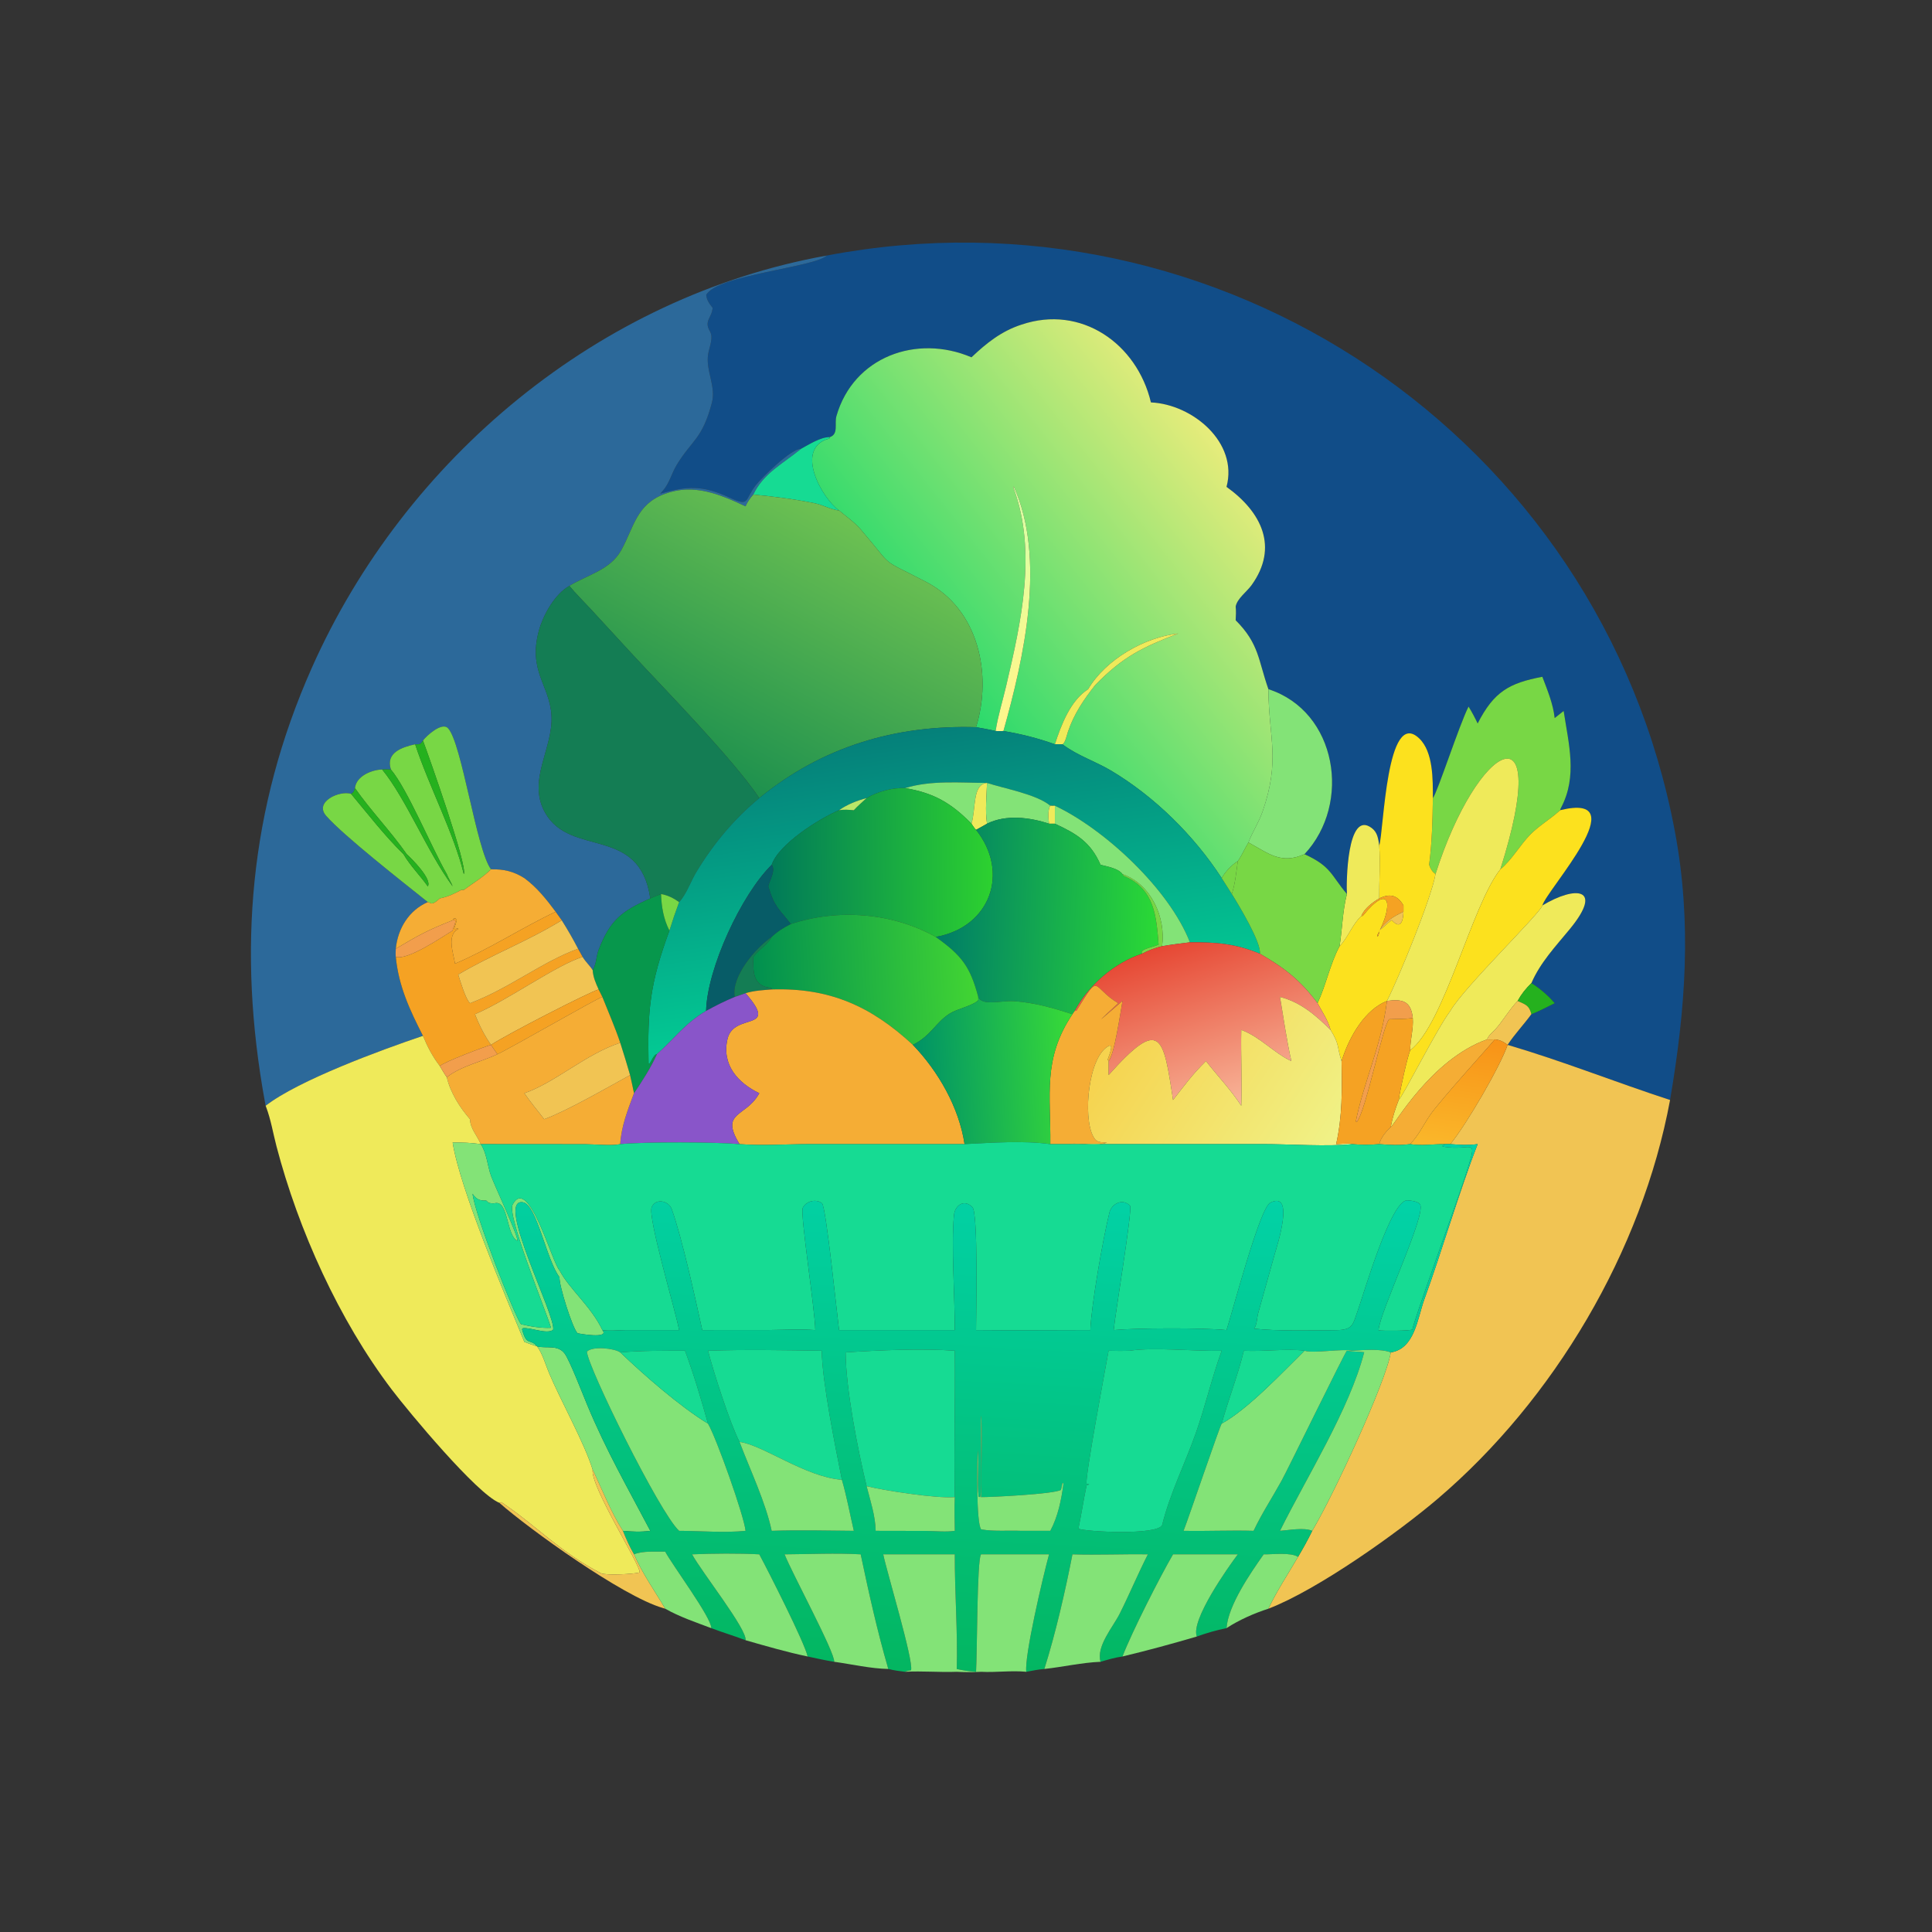
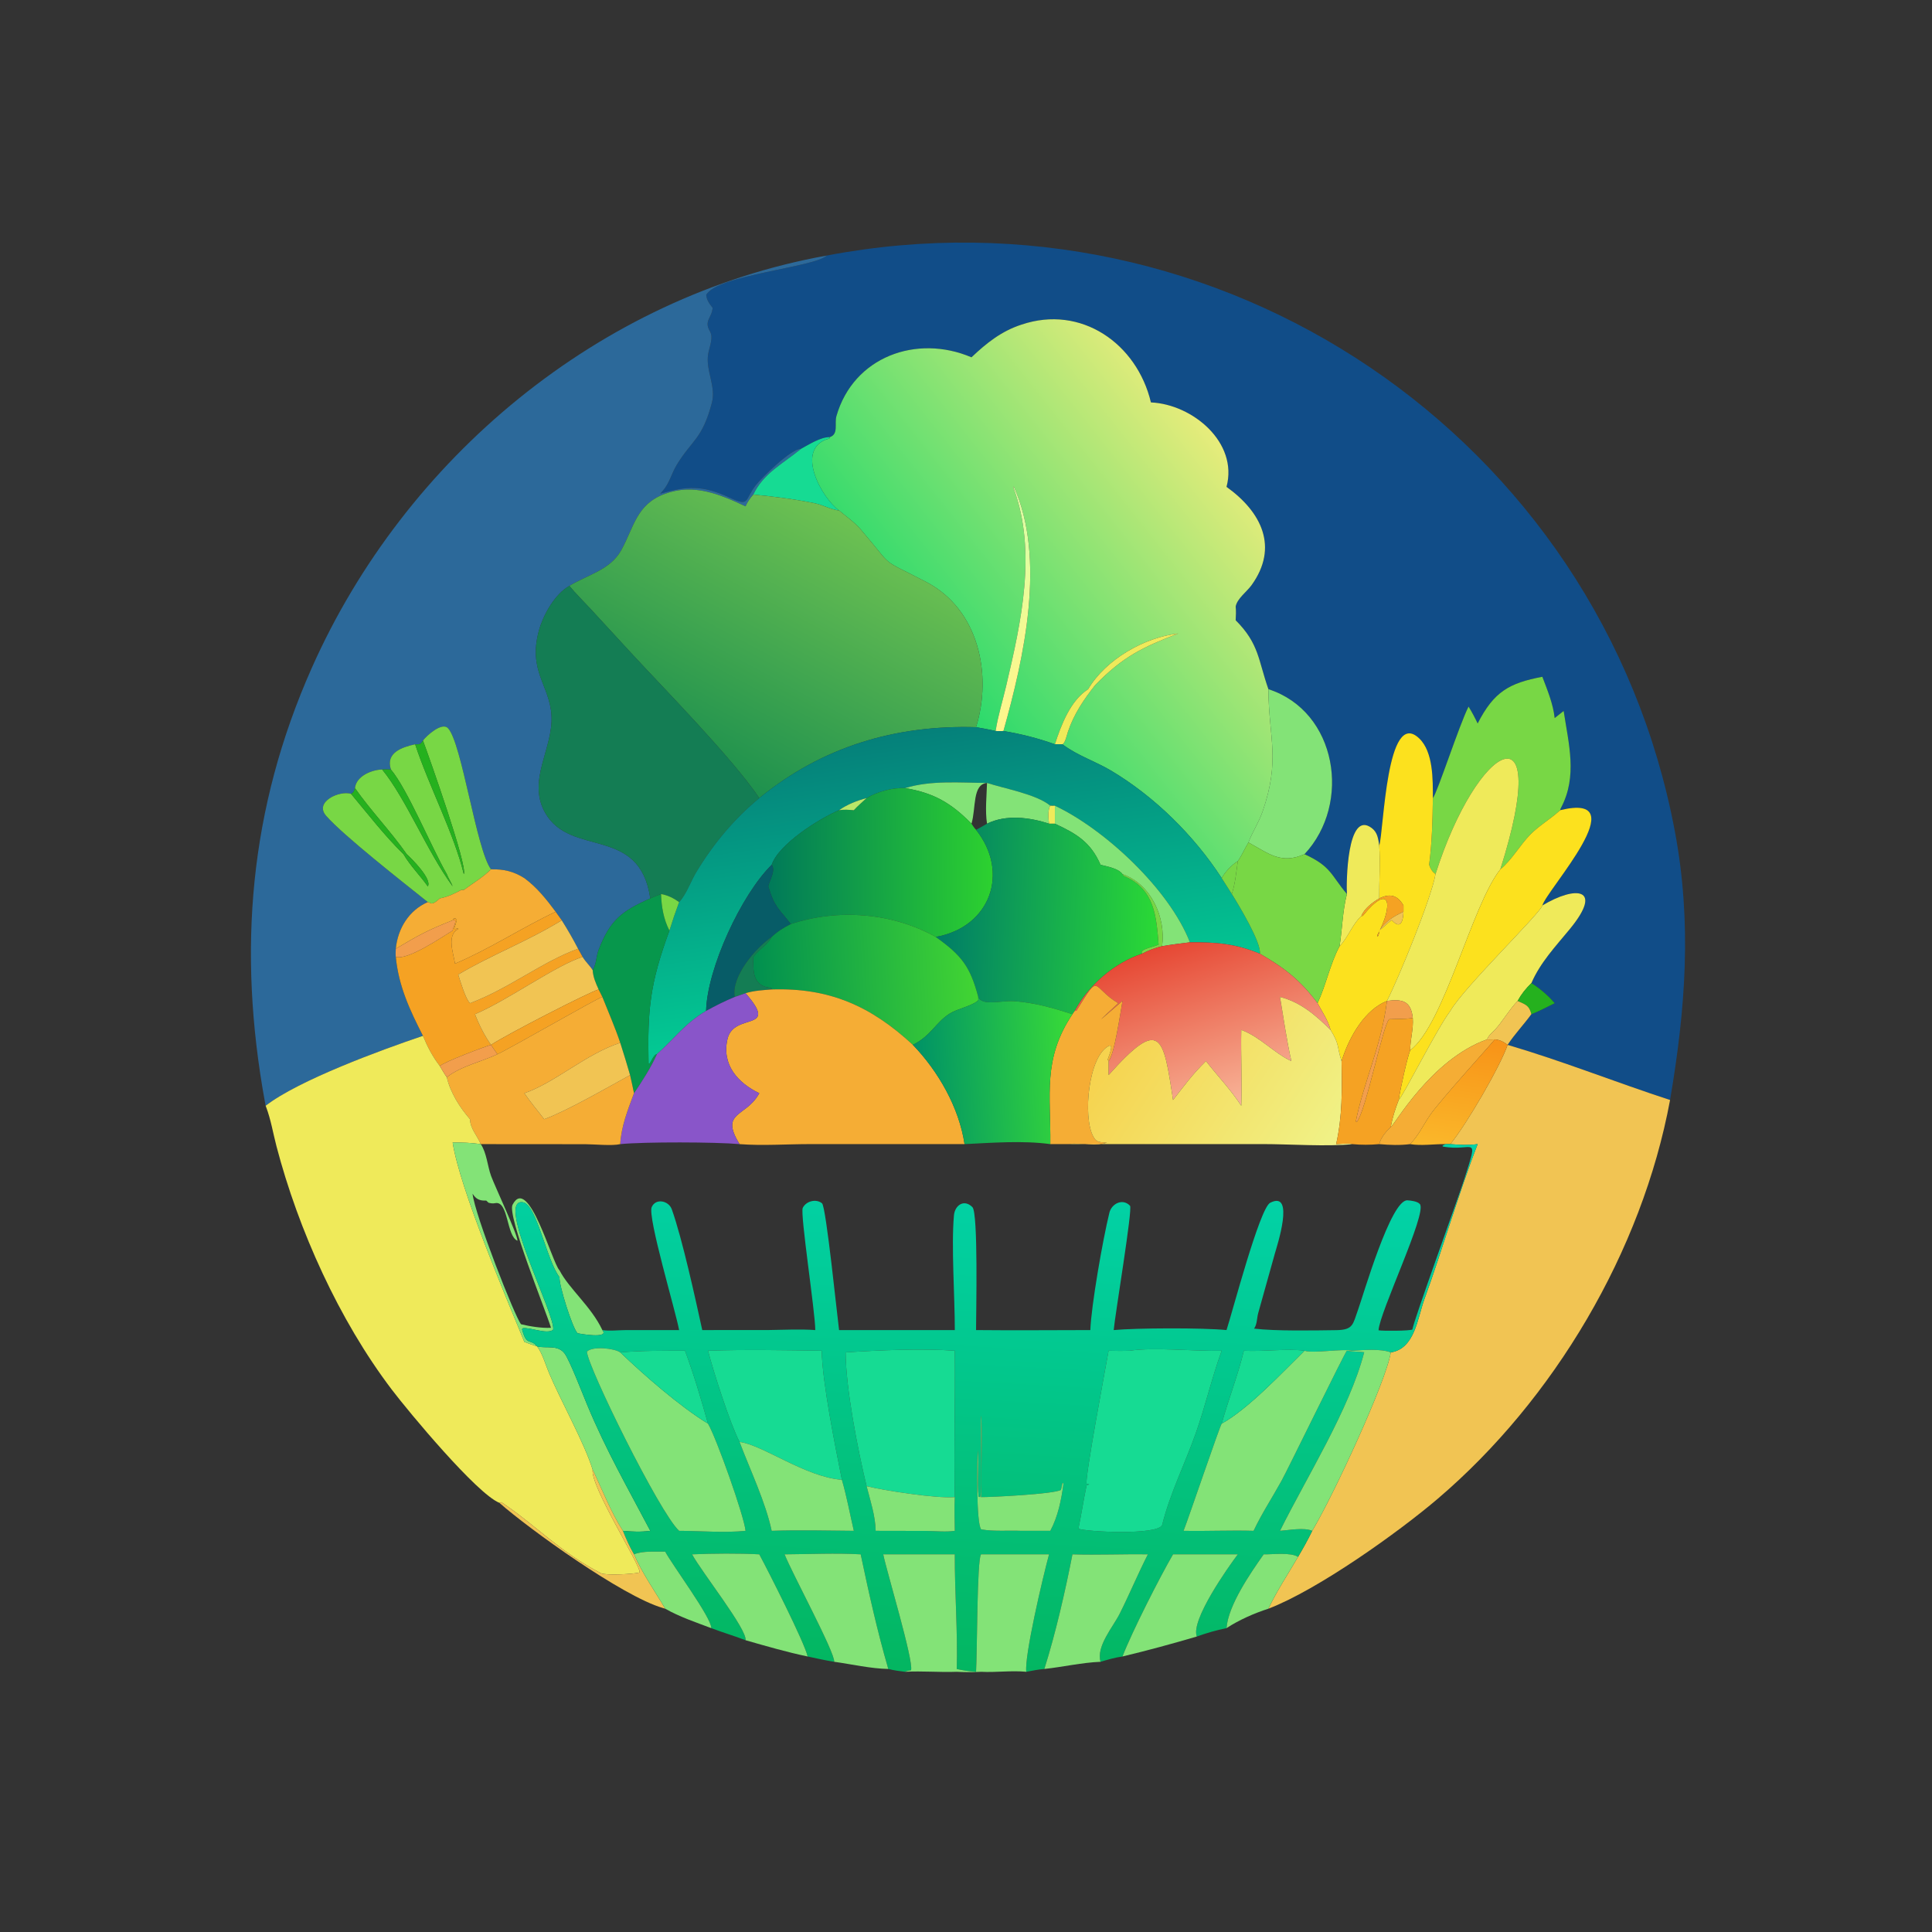
<svg xmlns="http://www.w3.org/2000/svg" width="1024" height="1024">
  <rect width="100%" height="100%" fill="#333333" stroke="none" />
  <path fill="#114D88" transform="scale(2 2)" d="M219.104 67.721C323.089 47.929 424.128 115.682 443.839 220.217C448.427 244.55 446.676 267.452 442.586 291.508C428.157 286.81 414.442 281.301 399.532 276.897C401.407 274.046 403.815 271.535 405.829 268.771C407.938 267.983 409.972 266.836 412.005 265.857C410.406 263.936 407.949 261.834 405.829 260.545C408.211 255.041 412.236 250.811 415.994 246.24C425.134 235.123 417.454 234.714 408.738 239.961C409.957 235.717 433.976 209.698 413.462 214.711C413.577 214.245 413.502 214.425 413.722 214.007C418.085 205.679 415.707 197.184 414.386 188.412L412.005 190.297C411.594 186.488 410.081 182.913 408.738 179.354C399.935 181.033 395.908 183.291 391.593 191.726C390.858 190.177 390.083 188.711 389.18 187.254C386.706 192.134 380.894 210.129 379.726 211.499C379.717 206.679 379.864 199.247 376.093 195.672C367.393 187.422 366.731 220.232 365.516 224.089C365.226 222.274 365.093 220.623 363.512 219.432C356.917 214.466 356.76 234.236 356.947 236.924C352.693 231.908 352.828 229.623 345.707 226.367C358.274 212.931 354.327 188.492 336.141 182.643C333.409 174.877 333.704 170.617 327.464 164.371C327.533 163.146 327.599 161.966 327.464 160.741C327.844 158.636 330.429 156.803 331.667 155.085C338.945 144.99 334.305 135.663 325.041 129.023C328.189 117.27 316.062 107.142 305.007 106.644C301.308 91.044 286.509 80.683 270.701 86.032C265.408 87.742 261.436 90.912 257.451 94.692C242.918 88.489 226.175 94.549 221.663 110.265C221.093 112.249 222.299 115.067 219.897 115.846C217.542 115.781 214.327 117.827 212.292 118.935C209.763 118.814 201.857 126.566 200.284 128.593C197.179 132.595 198.772 134.359 193.394 131.885C186.126 128.54 182.153 128.753 174.98 130.828L175.621 130.101C177.399 128.112 177.968 125.459 179.33 123.212C183.354 116.574 186.104 116.455 188.657 106.727C189.816 102.307 186.912 98.133 187.684 93.735C188.006 91.901 189.12 89.488 188.133 87.791C186.498 84.979 188.63 84.315 188.853 81.575C188.026 80.569 187.282 79.507 187.156 78.181C189.764 72.924 216.144 70.795 219.104 67.721Z" />
  <path fill="#2C699A" transform="scale(2 2)" d="M70.396 293.041L70.204 292.007C62.91 251.99 66.045 214.266 82.653 176.94C107.354 121.425 158.778 78.568 219.104 67.721C216.144 70.795 189.764 72.924 187.156 78.181C187.282 79.507 188.026 80.569 188.853 81.575C188.63 84.315 186.498 84.979 188.133 87.791C189.12 89.488 188.006 91.901 187.684 93.735C186.912 98.133 189.816 102.307 188.657 106.727C186.104 116.455 183.354 116.574 179.33 123.212C177.968 125.459 177.399 128.112 175.621 130.101L174.98 130.828C182.153 128.753 186.126 128.54 193.394 131.885C198.772 134.359 197.179 132.595 200.284 128.593C201.857 126.566 209.763 118.814 212.292 118.935L212.04 119.142C207.444 122.886 202.283 125.456 199.63 131.068C198.791 132.04 198.087 133.004 197.578 134.19C190.69 130.951 183.89 128.081 176.266 130.851C168.604 133.635 168.025 139.755 164.609 145.863C161.688 151.087 155.666 152.342 150.889 155.263C147.052 157.423 143.986 162.898 142.839 167.036C139.854 177.805 145.634 181.497 146.142 189.534C146.699 198.32 139.579 206.752 144.471 215.395C151.233 227.342 169.501 218.586 172.335 238.088C164.804 241.43 161.715 243.766 158.66 251.668C158.001 253.371 158.05 255.596 157.061 257.083C156.278 255.831 155.149 254.88 154.402 253.581L153.2 251.433C151.853 248.838 150.435 246.356 148.87 243.889L147.253 241.622C144.802 238.326 142.293 235.166 138.96 232.711C136.102 230.912 133.488 230.314 130.122 230.377C126.246 225.247 122.383 196.831 118.721 192.977C117.097 191.269 113.017 195.004 112.089 196.242C111.46 197.296 111.172 197.294 110.016 197.24C106.466 198.013 102.147 199.516 103.594 203.93C102.82 203.908 102.053 203.861 101.281 203.93C98.54 203.975 94.385 205.676 94.074 208.857C93.854 209.539 93.723 210.044 93.023 210.369C89.926 209.437 83.212 212.513 86.42 216.187C90.992 221.422 106.886 233.872 113.374 239.059C108.349 241.243 105.41 246.095 104.887 251.433C104.864 252.151 104.813 252.865 104.887 253.581C105.633 261.342 108.607 267.686 112.089 274.507C101.01 278.248 79.104 286.274 70.396 293.041Z" />
  <defs>
    <linearGradient id="gradient_0" gradientUnits="userSpaceOnUse" x1="252.334" y1="184.329" x2="328.625" y2="123.934">
      <stop offset="0" stop-color="#2BDA6C" />
      <stop offset="1" stop-color="#E7EC7B" />
    </linearGradient>
  </defs>
  <path fill="url(#gradient_0)" transform="scale(2 2)" d="M257.451 94.692C261.436 90.912 265.408 87.742 270.701 86.032C286.509 80.683 301.308 91.044 305.007 106.644C316.062 107.142 328.189 117.27 325.041 129.023C334.305 135.663 338.945 144.99 331.667 155.085C330.429 156.803 327.844 158.636 327.464 160.741C327.599 161.966 327.533 163.146 327.464 164.371C333.704 170.617 333.409 174.877 336.141 182.643L336.144 183.142C336.27 195.558 339.345 201.455 334.566 215.156C333.572 218.004 331.885 220.49 330.853 223.259C329.877 224.819 329.102 226.749 328.035 228.191C326.37 229.241 324.725 231.006 323.761 232.711C316.442 221.436 305.94 211.043 294.351 204.171C290.372 201.811 285.544 200.204 281.879 197.479L281.563 197.24C282.278 196.938 282.742 194.722 283.015 193.915C284.604 189.205 287.179 185.436 290.225 181.564C297.685 173.917 302.808 171.539 312.239 167.885C303.297 168.883 293.028 174.751 288.373 182.643C283.663 185.643 281.205 192.173 279.557 197.24C275.084 195.639 270.601 194.505 265.919 193.726C271.337 174.448 277.322 148.024 268.627 128.876C268.564 129.3 268.532 129.146 268.668 129.52C274.778 146.321 270.634 164.784 266.674 181.657C265.734 185.663 264.478 189.663 263.846 193.726C262.149 193.306 260.384 193.042 258.665 192.713C263 178.788 259.374 161.483 245.492 154.249C232.463 147.459 237.452 151.215 228.152 140.367C226.513 138.455 224.3 136.887 222.363 135.288C217.692 131.902 210.598 118.974 219.464 116.307L219.804 116.208L219.897 115.846C222.299 115.067 221.093 112.249 221.663 110.265C226.175 94.549 242.918 88.489 257.451 94.692Z" />
  <path fill="#16DB93" transform="scale(2 2)" d="M212.292 118.935C214.327 117.827 217.542 115.781 219.897 115.846L219.804 116.208L219.464 116.307C210.598 118.974 217.692 131.902 222.363 135.288C220.271 135.077 218.111 133.831 216.011 133.392C210.681 132.279 205.049 131.587 199.63 131.068C202.283 125.456 207.444 122.886 212.04 119.142L212.292 118.935Z" />
  <defs>
    <linearGradient id="gradient_1" gradientUnits="userSpaceOnUse" x1="272.719" y1="170.759" x2="265.114" y2="168.264">
      <stop offset="0" stop-color="#FFF68B" />
      <stop offset="1" stop-color="#DFFFA1" />
    </linearGradient>
  </defs>
  <path fill="url(#gradient_1)" transform="scale(2 2)" d="M263.846 193.726C264.478 189.663 265.734 185.663 266.674 181.657C270.634 164.784 274.778 146.321 268.668 129.52C268.532 129.146 268.564 129.3 268.627 128.876C277.322 148.024 271.337 174.448 265.919 193.726C265.226 193.784 264.541 193.746 263.846 193.726Z" />
  <defs>
    <linearGradient id="gradient_2" gradientUnits="userSpaceOnUse" x1="188.656" y1="203.997" x2="224.428" y2="137.284">
      <stop offset="0" stop-color="#1E914E" />
      <stop offset="1" stop-color="#6DC152" />
    </linearGradient>
  </defs>
  <path fill="url(#gradient_2)" transform="scale(2 2)" d="M197.578 134.19C198.087 133.004 198.791 132.04 199.63 131.068C205.049 131.587 210.681 132.279 216.011 133.392C218.111 133.831 220.271 135.077 222.363 135.288C224.3 136.887 226.513 138.455 228.152 140.367C237.452 151.215 232.463 147.459 245.492 154.249C259.374 161.483 263 178.788 258.665 192.713C237.26 192.071 217.871 197.891 201.218 211.499C194.135 200.973 175.947 182.469 167.081 172.856L156.51 161.369C154.633 159.341 152.646 157.398 150.889 155.263C155.666 152.342 161.688 151.087 164.609 145.863C168.025 139.755 168.604 133.635 176.266 130.851C183.89 128.081 190.69 130.951 197.578 134.19Z" />
  <path fill="#147D54" transform="scale(2 2)" d="M172.335 238.088C169.501 218.586 151.233 227.342 144.471 215.395C139.579 206.752 146.699 198.32 146.142 189.534C145.634 181.497 139.854 177.805 142.839 167.036C143.986 162.898 147.052 157.423 150.889 155.263C152.646 157.398 154.633 159.341 156.51 161.369L167.081 172.856C175.947 182.469 194.135 200.973 201.218 211.499C194.501 217.056 188.932 223.753 184.457 231.231C183.034 233.611 181.853 237.084 179.972 239.059C178.408 237.971 177.068 237.278 175.183 236.924C174.214 237.277 173.275 237.661 172.335 238.088Z" />
  <path fill="#EFEA5A" transform="scale(2 2)" d="M312.239 167.885C302.808 171.539 297.685 173.917 290.225 181.564C287.179 185.436 284.604 189.205 283.015 193.915C282.742 194.722 282.278 196.938 281.563 197.24C280.899 197.192 280.222 197.231 279.557 197.24C281.205 192.173 283.663 185.643 288.373 182.643C293.028 174.751 303.297 168.883 312.239 167.885Z" />
  <path fill="#78D745" transform="scale(2 2)" d="M379.726 211.499C380.894 210.129 386.706 192.134 389.18 187.254C390.083 188.711 390.858 190.177 391.593 191.726C395.908 183.291 399.935 181.033 408.738 179.354C410.081 182.913 411.594 186.488 412.005 190.297L414.386 188.412C415.707 197.184 418.085 205.679 413.722 214.007C413.502 214.425 413.577 214.245 413.462 214.711L413.182 214.964C410.708 217.184 407.832 218.825 405.497 221.216C402.77 224.008 400.603 227.962 397.603 230.377C411.654 186.169 391.661 196.361 380.424 231.658C379.519 230.951 379.107 230.255 378.737 229.179C379.506 223.256 379.641 217.448 379.726 211.499Z" />
  <path fill="#83E377" transform="scale(2 2)" d="M336.141 182.643C354.327 188.492 358.274 212.931 345.707 226.367C339.478 229.114 336.318 226.244 330.853 223.259C331.885 220.49 333.572 218.004 334.566 215.156C339.345 201.455 336.27 195.558 336.144 183.142L336.141 182.643Z" />
  <path fill="#78D745" transform="scale(2 2)" d="M112.089 196.242C113.017 195.004 117.097 191.269 118.721 192.977C122.383 196.831 126.246 225.247 130.122 230.377C128.095 232.421 125.242 234.133 122.912 235.849L122.241 235.849C120.34 236.867 118.701 237.665 116.563 238.088C115.924 238.617 115.205 239.394 114.35 239.435L113.374 239.059C106.886 233.872 90.992 221.422 86.42 216.187C83.212 212.513 89.926 209.437 93.023 210.369C97.516 215.742 101.921 221.464 106.923 226.367C108.732 229.46 111.304 231.989 113.374 234.897C114.564 233.018 109.177 227.617 107.792 226.367C103.534 220.28 98.308 214.91 94.074 208.857C94.385 205.676 98.54 203.975 101.281 203.93C107.747 211.895 113.093 225.524 119.958 234.897C119.539 233.757 118.815 232.755 118.41 231.658C114.197 224.245 107.935 209.055 103.594 203.93C102.147 199.516 106.466 198.013 110.016 197.24C113.615 208.221 120.341 220.933 122.912 231.658C124.003 229.632 113.702 200.565 112.089 196.242Z" />
  <defs>
    <linearGradient id="gradient_3" gradientUnits="userSpaceOnUse" x1="242.155" y1="193.691" x2="253.031" y2="270.237">
      <stop offset="0" stop-color="#05807A" />
      <stop offset="1" stop-color="#03CB94" />
    </linearGradient>
  </defs>
  <path fill="url(#gradient_3)" transform="scale(2 2)" d="M201.218 211.499C217.871 197.891 237.26 192.071 258.665 192.713C260.384 193.042 262.149 193.306 263.846 193.726C264.541 193.746 265.226 193.784 265.919 193.726C270.601 194.505 275.084 195.639 279.557 197.24C280.222 197.231 280.899 197.192 281.563 197.24L281.879 197.479C285.544 200.204 290.372 201.811 294.351 204.171C305.94 211.043 316.442 221.436 323.761 232.711L326.446 236.924C328.204 239.714 334.359 249.937 333.869 252.732C327.385 250.066 322.298 249.662 315.345 249.724C309.858 235.627 292.758 219.751 279.557 213.521C279.161 213.559 278.741 213.526 278.342 213.521C274.671 210.47 266.267 209.014 261.569 207.481L261.569 207.481C254.43 207.451 246.747 206.723 239.849 208.857C236.426 208.707 232.605 209.778 229.657 211.499C227.16 212.155 224.47 213.201 222.363 214.711C217.188 216.882 206.349 223.69 204.502 229.179C196.469 237.068 187.39 256.653 187.123 267.899C181.44 271.259 178.775 275.216 174.085 279.379C173.349 279.391 172.575 281.307 172.173 281.847L171.874 281.788C171.586 267.554 172.23 260.731 177.407 246.607C178.19 244.058 179.04 241.558 179.972 239.059C181.853 237.084 183.034 233.611 184.457 231.231C188.932 223.753 194.501 217.056 201.218 211.499Z" />
  <path fill="#FCE11E" transform="scale(2 2)" d="M365.516 224.089C366.731 220.232 367.393 187.422 376.093 195.672C379.864 199.247 379.717 206.679 379.726 211.499C379.641 217.448 379.506 223.256 378.737 229.179C379.107 230.255 379.519 230.951 380.424 231.658C379.355 237.969 370.673 259.178 367.558 265.262L367.558 265.262C361.737 267.57 357.773 274.522 355.844 280.254L355.524 281.2C354.255 277.355 355.083 276.943 352.613 272.938C351.955 270.463 350.391 268.089 349.154 265.857C351.448 261.003 352.437 255.555 355.002 250.749C357.284 248.433 358.398 244.888 360.774 242.739L361.138 242.719C368.429 233.722 369.381 239.707 365.027 247.777L365.067 248.258C365.467 247.714 365.47 247.253 365.516 246.607C366.678 245.738 367.596 244.613 368.839 243.848C371.24 246.525 371.857 243.913 371.933 241.622L371.933 239.961C370.327 237.174 368.349 236.723 365.516 238.088C365.472 233.438 365.82 228.726 365.516 224.089Z" />
  <path fill="#25B11E" transform="scale(2 2)" d="M110.016 197.24C111.172 197.294 111.46 197.296 112.089 196.242C113.702 200.565 124.003 229.632 122.912 231.658C120.341 220.933 113.615 208.221 110.016 197.24Z" />
  <path fill="#EFEA5A" transform="scale(2 2)" d="M397.603 230.377C389.981 239.957 382.789 271.421 373.708 278.349C373.707 275.5 374.625 272.658 374.396 269.799L374.367 269.533C373.853 265.191 371.481 264.73 367.558 265.262C370.673 259.178 379.355 237.969 380.424 231.658C391.661 196.361 411.654 186.169 397.603 230.377Z" />
  <path fill="#25B11E" transform="scale(2 2)" d="M101.281 203.93C102.053 203.861 102.82 203.908 103.594 203.93C107.935 209.055 114.197 224.245 118.41 231.658C118.815 232.755 119.539 233.757 119.958 234.897C113.093 225.524 107.747 211.895 101.281 203.93Z" />
  <path fill="#83E377" transform="scale(2 2)" d="M261.569 207.481C257.638 207.852 258.695 214.177 257.451 218.289C252.09 212.799 247.43 210.113 239.849 208.857C246.747 206.723 254.43 207.451 261.569 207.481Z" />
-   <path fill="#EFEA5A" transform="scale(2 2)" d="M257.451 218.289C258.695 214.177 257.638 207.852 261.569 207.481L261.569 207.481C261.476 211.059 261.037 214.738 261.569 218.289C260.607 218.829 259.651 219.416 258.665 219.91C258.185 219.443 257.832 218.84 257.451 218.289Z" />
  <path fill="#83E377" transform="scale(2 2)" d="M261.569 207.481C266.267 209.014 274.671 210.47 278.342 213.521C277.643 214.487 277.821 217.078 278.013 218.289C272.877 216.596 266.587 215.794 261.569 218.289C261.037 214.738 261.476 211.059 261.569 207.481Z" />
  <path fill="#25B11E" transform="scale(2 2)" d="M94.074 208.857C98.308 214.91 103.534 220.28 107.792 226.367C109.177 227.617 114.564 233.018 113.374 234.897C111.304 231.989 108.732 229.46 106.923 226.367C101.921 221.464 97.516 215.742 93.023 210.369C93.723 210.044 93.854 209.539 94.074 208.857Z" />
  <defs>
    <linearGradient id="gradient_4" gradientUnits="userSpaceOnUse" x1="262.237" y1="228.049" x2="203.928" y2="228.684">
      <stop offset="0" stop-color="#2CD030" />
      <stop offset="1" stop-color="#007A59" />
    </linearGradient>
  </defs>
  <path fill="url(#gradient_4)" transform="scale(2 2)" d="M229.657 211.499C232.605 209.778 236.426 208.707 239.849 208.857C247.43 210.113 252.09 212.799 257.451 218.289C257.832 218.84 258.185 219.443 258.665 219.91C267.618 231.187 262.508 245.717 247.983 248.3C236.442 241.835 222.029 240.747 209.555 244.894C206.533 240.824 205.356 240.74 203.586 234.897C203.922 233.285 205.65 230.641 204.502 229.179C206.349 223.69 217.188 216.882 222.363 214.711C223.687 214.493 224.947 214.611 226.273 214.711C227.318 213.568 228.516 212.546 229.657 211.499Z" />
  <path fill="#B9E769" transform="scale(2 2)" d="M222.363 214.711C224.47 213.201 227.16 212.155 229.657 211.499C228.516 212.546 227.318 213.568 226.273 214.711C224.947 214.611 223.687 214.493 222.363 214.711Z" />
  <path fill="#EFEA5A" transform="scale(2 2)" d="M278.013 218.289C277.821 217.078 277.643 214.487 278.342 213.521C278.741 213.526 279.161 213.559 279.557 213.521L279.557 218.289L278.013 218.289Z" />
  <path fill="#83E377" transform="scale(2 2)" d="M279.557 213.521C292.758 219.751 309.858 235.627 315.345 249.724C312.883 250.035 310.416 250.323 307.97 250.749C309.009 243.146 305.045 234.3 297.471 231.658C296.386 230.125 293.386 229.629 291.655 229.179C289.059 223.196 285.264 220.917 279.557 218.289L279.557 213.521Z" />
  <path fill="#FCE11E" transform="scale(2 2)" d="M413.462 214.711C433.976 209.698 409.957 235.717 408.738 239.961C408.328 241.92 387.914 261.672 384.36 267.899C380.84 272.541 371.881 290.408 370.671 291.508C370.994 289.062 372.882 280.475 373.708 278.349C382.789 271.421 389.981 239.957 397.603 230.377C400.603 227.962 402.77 224.008 405.497 221.216C407.832 218.825 410.708 217.184 413.182 214.964L413.462 214.711Z" />
  <defs>
    <linearGradient id="gradient_5" gradientUnits="userSpaceOnUse" x1="307.26" y1="243.682" x2="249.531" y2="241.399">
      <stop offset="0" stop-color="#2BDA35" />
      <stop offset="1" stop-color="#007E67" />
    </linearGradient>
  </defs>
  <path fill="url(#gradient_5)" transform="scale(2 2)" d="M261.569 218.289C266.587 215.794 272.877 216.596 278.013 218.289L279.557 218.289C285.264 220.917 289.059 223.196 291.655 229.179C293.386 229.629 296.386 230.125 297.471 231.658C297.702 231.979 297.716 232.087 298.089 232.247C305.954 235.628 306.456 242.895 307.045 250.324C306.137 250.878 301.64 251.555 302.706 252.732C295.433 255.08 288.367 261.129 284.825 267.899L284.21 268.771C279.113 267.141 274.123 265.692 268.75 265.321C265.406 265.09 260.263 266.711 259.25 264.199C257.13 256.275 255.004 253.304 247.983 248.3C262.508 245.717 267.618 231.187 258.665 219.91C259.651 219.416 260.607 218.829 261.569 218.289Z" />
  <path fill="#EFEA5A" transform="scale(2 2)" d="M356.947 236.924C356.76 234.236 356.917 214.466 363.512 219.432C365.093 220.623 365.226 222.274 365.516 224.089C365.82 228.726 365.472 233.438 365.516 238.088C363.771 239.122 361.538 240.766 360.774 242.739C358.398 244.888 357.284 248.433 355.002 250.749C355.74 246.108 355.767 241.513 356.947 236.924Z" />
  <path fill="#78D745" transform="scale(2 2)" d="M328.035 228.191C329.102 226.749 329.877 224.819 330.853 223.259C336.318 226.244 339.478 229.114 345.707 226.367C352.828 229.623 352.693 231.908 356.947 236.924C355.767 241.513 355.74 246.108 355.002 250.749C352.437 255.555 351.448 261.003 349.154 265.857C344.639 259.786 340.418 256.513 333.869 252.732C334.359 249.937 328.204 239.714 326.446 236.924C327.347 234.157 327.626 231.066 328.035 228.191Z" />
  <path fill="#78D745" transform="scale(2 2)" d="M323.761 232.711C324.725 231.006 326.37 229.241 328.035 228.191C327.626 231.066 327.347 234.157 326.446 236.924L323.761 232.711Z" />
  <path fill="#075C67" transform="scale(2 2)" d="M187.123 267.899C187.39 256.653 196.469 237.068 204.502 229.179C205.65 230.641 203.922 233.285 203.586 234.897C205.356 240.74 206.533 240.824 209.555 244.894C207.646 245.851 206.079 246.835 204.502 248.3C200.374 251.138 193.735 258.672 194.715 264.199C192.095 265.273 189.602 266.534 187.123 267.899Z" />
  <path fill="#F5AD35" transform="scale(2 2)" d="M130.122 230.377C133.488 230.314 136.102 230.912 138.96 232.711C142.293 235.166 144.802 238.326 147.253 241.622C138.25 245.883 129.746 251.492 120.591 255.377C120.133 252.55 118.344 247.837 121.393 246.211L121.379 245.965L120.605 246.234L120.393 246.027C120.605 245.312 120.822 244.599 121.051 243.888L120.739 243.399L120.234 243.417L119.958 243.889C113.159 246.567 110.905 247.875 104.887 251.433C105.41 246.095 108.349 241.243 113.374 239.059L114.35 239.435C115.205 239.394 115.924 238.617 116.563 238.088C118.701 237.665 120.34 236.867 122.241 235.849L122.912 235.849C125.242 234.133 128.095 232.421 130.122 230.377Z" />
  <path fill="#78D745" transform="scale(2 2)" d="M302.706 252.732C301.64 251.555 306.137 250.878 307.045 250.324C306.456 242.895 305.954 235.628 298.089 232.247C297.716 232.087 297.702 231.979 297.471 231.658C305.045 234.3 309.009 243.146 307.97 250.749C306.184 251.178 304.321 251.853 302.706 252.732Z" />
  <path fill="#EFEA5A" transform="scale(2 2)" d="M408.738 239.961C417.454 234.714 425.134 235.123 415.994 246.24C412.236 250.811 408.211 255.041 405.829 260.545C404.308 262.038 403.225 263.383 402.182 265.262C399.893 267.659 398.328 270.532 396.154 272.938C395.431 273.677 394.433 274.447 394.106 275.444C379.143 280.772 369.466 298.324 368.572 298.668C369.009 296.14 369.747 293.905 370.671 291.508C371.881 290.408 380.84 272.541 384.36 267.899C387.914 261.672 408.328 241.92 408.738 239.961Z" />
  <path fill="#F5A223" transform="scale(2 2)" d="M365.516 238.088C368.349 236.723 370.327 237.174 371.933 239.961L371.933 241.622C369.166 242.93 367.323 244.089 365.516 246.607C365.47 247.253 365.467 247.714 365.067 248.258L365.027 247.777C369.381 239.707 368.429 233.722 361.138 242.719L360.774 242.739C361.538 240.766 363.771 239.122 365.516 238.088Z" />
  <path fill="#07974C" transform="scale(2 2)" d="M172.335 238.088C173.275 237.661 174.214 237.277 175.183 236.924C175.289 240.243 175.858 243.626 177.407 246.607C172.23 260.731 171.586 267.554 171.874 281.788L172.173 281.847C172.575 281.307 173.349 279.391 174.085 279.379C172.546 282.845 170.161 286.558 168.016 289.71C167.705 288.103 167.337 286.508 166.979 284.911C166.138 282.045 165.297 279.183 164.371 276.343C162.994 272.242 161.229 268.221 159.633 264.199L158.645 262.213C157.867 260.505 157.19 258.986 157.061 257.083C158.05 255.596 158.001 253.371 158.66 251.668C161.715 243.766 164.804 241.43 172.335 238.088Z" />
  <path fill="#78D745" transform="scale(2 2)" d="M175.183 236.924C177.068 237.278 178.408 237.971 179.972 239.059C179.04 241.558 178.19 244.058 177.407 246.607C175.858 243.626 175.289 240.243 175.183 236.924Z" />
  <path fill="#F1C453" transform="scale(2 2)" d="M365.516 246.607C367.323 244.089 369.166 242.93 371.933 241.622C371.857 243.913 371.24 246.525 368.839 243.848C367.596 244.613 366.678 245.738 365.516 246.607Z" />
  <path fill="#F5A223" transform="scale(2 2)" d="M147.253 241.622L148.87 243.889C139.836 249.453 129.986 253.164 121.436 258.27C121.891 259.813 123.44 264.902 124.555 265.857C134.818 262.032 143.831 254.779 153.2 251.433L154.402 253.581C147.221 255.875 134.582 265.086 125.874 268.771C126.918 271.528 128.419 274.484 130.122 276.897C128.164 277.477 117.738 281.397 116.563 282.507C114.644 280.036 113.28 277.39 112.089 274.507C108.607 267.686 105.633 261.342 104.887 253.581C108.02 254.567 117.025 248.391 119.958 246.607C120.088 245.667 120.808 244.8 120.637 243.881L119.958 243.889L120.234 243.417L120.739 243.399L121.051 243.888C120.822 244.599 120.605 245.312 120.393 246.027L120.605 246.234L121.379 245.965L121.393 246.211C118.344 247.837 120.133 252.55 120.591 255.377C129.746 251.492 138.25 245.883 147.253 241.622Z" />
  <defs>
    <linearGradient id="gradient_6" gradientUnits="userSpaceOnUse" x1="258.819" y1="257.713" x2="199.434" y2="261.348">
      <stop offset="0" stop-color="#42D533" />
      <stop offset="1" stop-color="#008F50" />
    </linearGradient>
  </defs>
  <path fill="url(#gradient_6)" transform="scale(2 2)" d="M204.502 248.3C206.079 246.835 207.646 245.851 209.555 244.894C222.029 240.747 236.442 241.835 247.983 248.3C255.004 253.304 257.13 256.275 259.25 264.199L259.258 265.068C257.745 266.567 253.672 267.341 251.693 268.601C247.87 271.035 246.804 274.439 241.922 276.897C230.769 266.587 219.786 261.713 204.502 262.213L204.419 261.806C199.513 261.378 199.584 257.864 199.63 253.581C201.02 251.664 203.374 250.355 204.502 248.3Z" />
  <path fill="#F29E4C" transform="scale(2 2)" d="M104.887 251.433C110.905 247.875 113.159 246.567 119.958 243.889L120.637 243.881C120.808 244.8 120.088 245.667 119.958 246.607C117.025 248.391 108.02 254.567 104.887 253.581C104.813 252.865 104.864 252.151 104.887 251.433Z" />
  <path fill="#F1C453" transform="scale(2 2)" d="M121.436 258.27C129.986 253.164 139.836 249.453 148.87 243.889C150.435 246.356 151.853 248.838 153.2 251.433C143.831 254.779 134.818 262.032 124.555 265.857C123.44 264.902 121.891 259.813 121.436 258.27Z" />
  <path fill="#147D54" transform="scale(2 2)" d="M194.715 264.199C193.735 258.672 200.374 251.138 204.502 248.3C203.374 250.355 201.02 251.664 199.63 253.581C199.584 257.864 199.513 261.378 204.419 261.806L204.502 262.213C202.189 262.397 199.81 262.521 197.578 263.203C196.623 263.531 195.666 263.856 194.715 264.199Z" />
  <defs>
    <linearGradient id="gradient_7" gradientUnits="userSpaceOnUse" x1="313.509" y1="249.139" x2="327.23" y2="291.084">
      <stop offset="0" stop-color="#E64834" />
      <stop offset="1" stop-color="#F7B094" />
    </linearGradient>
  </defs>
  <path fill="url(#gradient_7)" transform="scale(2 2)" d="M307.97 250.749C310.416 250.323 312.883 250.035 315.345 249.724C322.298 249.662 327.385 250.066 333.869 252.732C340.418 256.513 344.639 259.786 349.154 265.857C350.391 268.089 351.955 270.463 352.613 272.938C348.676 269.059 344.707 265.6 339.212 264.199C340.177 269.85 340.96 275.612 342.221 281.2C337.493 278.987 333.993 274.796 328.952 272.938C328.798 279.638 329.199 286.357 328.952 293.041C326.114 288.689 322.74 285.238 319.595 281.2C315.893 284.827 313.903 287.673 310.867 291.508C308.29 274.499 307.613 269.417 293.788 284.911L293.788 281.2C295.331 279.58 296.94 268.133 297.471 265.262C292.011 269.954 288.796 272.848 296.34 265.857C289.093 261.558 291.735 257.328 285.263 267.869L284.825 267.899C288.367 261.129 295.433 255.08 302.706 252.732C304.321 251.853 306.184 251.178 307.97 250.749Z" />
  <path fill="#F1C453" transform="scale(2 2)" d="M125.874 268.771C134.582 265.086 147.221 255.875 154.402 253.581C155.149 254.88 156.278 255.831 157.061 257.083C157.19 258.986 157.867 260.505 158.645 262.213C156.24 262.846 134.181 274.19 130.122 276.897L130.122 276.897C128.419 274.484 126.918 271.528 125.874 268.771Z" />
  <path fill="#25B11E" transform="scale(2 2)" d="M402.182 265.262C403.225 263.383 404.308 262.038 405.829 260.545C407.949 261.834 410.406 263.936 412.005 265.857C409.972 266.836 407.938 267.983 405.829 268.771C405.247 266.408 404.313 266.232 402.182 265.262Z" />
  <path fill="#F5AD35" transform="scale(2 2)" d="M284.21 268.771L284.825 267.899L285.263 267.869C291.735 257.328 289.093 261.558 296.34 265.857C288.796 272.848 292.011 269.954 297.471 265.262C296.94 268.133 295.331 279.58 293.788 281.2L293.535 280.825C293.971 279.513 295.711 275.485 292.93 277.8C288.031 281.877 286.865 298.2 290.326 302.059C290.992 302.801 292.424 302.738 293.351 302.762C291.135 303.921 285.917 302.733 283.243 303.203L278.342 303.203C278.501 290.211 276.233 280.68 284.21 268.771Z" />
  <path fill="#F5AD35" transform="scale(2 2)" d="M197.578 263.203C199.81 262.521 202.189 262.397 204.502 262.213C219.786 261.713 230.769 266.587 241.922 276.897C248.663 283.904 254.156 293.497 255.617 303.203L214.678 303.199C208.54 303.196 202.09 303.675 195.988 303.203C190.694 294.625 197.526 296.105 201.044 290.018L201.218 289.71C195.55 286.99 191.186 282.173 192.8 275.313C194.493 268.116 206.689 273.683 197.578 263.203Z" />
  <path fill="#F5A223" transform="scale(2 2)" d="M130.122 276.897C134.181 274.19 156.24 262.846 158.645 262.213L159.633 264.199C158.549 264.359 135.475 277.703 131.815 279.379L131.815 279.379C131.218 278.583 130.682 277.722 130.122 276.897Z" />
  <path fill="#8955C9" transform="scale(2 2)" d="M194.715 264.199C195.666 263.856 196.623 263.531 197.578 263.203C206.689 273.683 194.493 268.116 192.8 275.313C191.186 282.173 195.55 286.99 201.218 289.71L201.044 290.018C197.526 296.105 190.694 294.625 195.988 303.203C189.682 302.63 170.77 302.577 164.371 303.203C164.65 298.417 166.368 294.161 168.016 289.71C170.161 286.558 172.546 282.845 174.085 279.379C178.775 275.216 181.44 271.259 187.123 267.899C189.602 266.534 192.095 265.273 194.715 264.199Z" />
  <defs>
    <linearGradient id="gradient_8" gradientUnits="userSpaceOnUse" x1="283.867" y1="282.984" x2="243.277" y2="285.501">
      <stop offset="0" stop-color="#37D939" />
      <stop offset="1" stop-color="#009366" />
    </linearGradient>
  </defs>
  <path fill="url(#gradient_8)" transform="scale(2 2)" d="M259.25 264.199C260.263 266.711 265.406 265.09 268.75 265.321C274.123 265.692 279.113 267.141 284.21 268.771C276.233 280.68 278.501 290.211 278.342 303.203C271.045 302.213 263.022 302.847 255.617 303.203C254.156 293.497 248.663 283.904 241.922 276.897C246.804 274.439 247.87 271.035 251.693 268.601C253.672 267.341 257.745 266.567 259.258 265.068L259.25 264.199Z" />
  <defs>
    <linearGradient id="gradient_9" gradientUnits="userSpaceOnUse" x1="296.775" y1="270.826" x2="350.977" y2="306.915">
      <stop offset="0" stop-color="#F6D24D" />
      <stop offset="1" stop-color="#F0F287" />
    </linearGradient>
  </defs>
  <path fill="url(#gradient_9)" transform="scale(2 2)" d="M339.212 264.199C344.707 265.6 348.676 269.059 352.613 272.938C355.083 276.943 354.255 277.355 355.524 281.2C355.674 288.753 355.763 295.756 354.096 303.203C355.352 303.176 357.201 302.919 358.389 303.203C351.94 303.913 341.56 303.193 334.714 303.195L283.243 303.203C285.917 302.733 291.135 303.921 293.351 302.762C292.424 302.738 290.992 302.801 290.326 302.059C286.865 298.2 288.031 281.877 292.93 277.8C295.711 275.485 293.971 279.513 293.535 280.825L293.788 281.2L293.788 284.911C307.613 269.417 308.29 274.499 310.867 291.508C313.903 287.673 315.893 284.827 319.595 281.2C322.74 285.238 326.114 288.689 328.952 293.041C329.199 286.357 328.798 279.638 328.952 272.938C333.993 274.796 337.493 278.987 342.221 281.2C340.96 275.612 340.177 269.85 339.212 264.199Z" />
  <path fill="#F5AD35" transform="scale(2 2)" d="M131.815 279.379C135.475 277.703 158.549 264.359 159.633 264.199C161.229 268.221 162.994 272.242 164.371 276.343C155.213 279.348 147.07 286.94 138.96 289.71C140.595 292.131 142.453 294.287 144.213 296.603C150.056 294.496 160.752 288.325 166.979 284.911C167.337 286.508 167.705 288.103 168.016 289.71C166.368 294.161 164.65 298.417 164.371 303.203C162.26 303.714 157.468 303.231 155.084 303.225L127.404 303.203L127.404 303.203C126.499 300.965 124.627 299.146 124.555 296.603C121.841 293.475 119.339 289.544 118.41 285.477C122.045 282.567 127.572 281.389 131.815 279.379L131.815 279.379Z" />
  <path fill="#F29E4C" transform="scale(2 2)" d="M367.558 265.262L367.558 265.262C371.481 264.73 373.853 265.191 374.367 269.533L374.396 269.799C372.302 270.087 370.26 270.005 368.157 270.105C366.488 271.443 362.026 294.457 359.549 297.354L359.308 297.176C361.412 286.667 366.024 277.288 367.521 265.569L367.558 265.262Z" />
  <path fill="#F5A223" transform="scale(2 2)" d="M355.524 281.2L355.844 280.254C357.773 274.522 361.737 267.57 367.558 265.262L367.521 265.569C366.024 277.288 361.412 286.667 359.308 297.176L359.549 297.354C362.026 294.457 366.488 271.443 368.157 270.105C370.26 270.005 372.302 270.087 374.396 269.799C374.625 272.658 373.707 275.5 373.708 278.349C372.882 280.475 370.994 289.062 370.671 291.508C369.747 293.905 369.009 296.14 368.572 298.668C367.266 299.928 365.975 301.408 365.516 303.203C363.094 303.417 360.811 303.444 358.389 303.203C357.201 302.919 355.352 303.176 354.096 303.203C355.763 295.756 355.674 288.753 355.524 281.2Z" />
  <path fill="#F1C453" transform="scale(2 2)" d="M396.154 272.938C398.328 270.532 399.893 267.659 402.182 265.262C404.313 266.232 405.247 266.408 405.829 268.771C403.815 271.535 401.407 274.046 399.532 276.897C414.442 281.301 428.157 286.81 442.586 291.508C435.141 331.631 411.82 370.922 380.998 397.201C370.622 406.046 349.294 421.281 336.141 426.325C338.345 421.638 341.398 417.075 343.997 412.58C345.345 410.315 346.599 408.059 347.75 405.686C353.309 396.445 367.345 366.159 368.572 358.393C374.934 357.459 375.662 349.297 377.441 344.411C382.326 330.996 386.551 316.146 391.593 303.203C389.158 303.53 386.799 303.407 384.36 303.203C388.654 297.953 397.602 282.582 399.532 276.897C398.411 276.071 397.562 275.59 396.154 275.444C395.523 275.455 394.717 275.554 394.106 275.444C394.433 274.447 395.431 273.677 396.154 272.938Z" />
  <path fill="#EFEA5A" transform="scale(2 2)" d="M70.396 293.041C79.104 286.274 101.01 278.248 112.089 274.507C113.28 277.39 114.644 280.036 116.563 282.507C117.165 283.5 117.736 284.534 118.41 285.477C119.339 289.544 121.841 293.475 124.555 296.603C124.627 299.146 126.499 300.965 127.404 303.203C124.902 302.844 122.481 302.752 119.958 302.777C121.882 315.096 134.13 343.831 138.96 355.618C140.083 356.037 141.2 356.458 142.346 356.809C143.803 358.781 144.588 361.696 145.553 363.975C148.691 371.383 154.922 382.501 157.061 389.477C156.422 393.984 170.009 415.137 169.507 416.726C168.05 417.15 160.53 417.57 159.245 416.912C148.475 411.402 141.938 404.15 132.864 398.097L132.337 398.264C126.367 395.854 108.382 374.258 103.813 368.238C89.82 349.802 79.07 325.925 73.27 303.773C72.371 300.342 71.784 296.682 70.524 293.371L70.396 293.041Z" />
  <path fill="#F5AD35" transform="scale(2 2)" d="M394.106 275.444C394.717 275.554 395.523 275.455 396.154 275.444C396.062 275.717 381.702 291.528 378.996 295.478C377.263 298.008 375.871 301.012 373.708 303.203C370.925 303.555 368.305 303.447 365.516 303.203C365.975 301.408 367.266 299.928 368.572 298.668C369.466 298.324 379.143 280.772 394.106 275.444Z" />
  <defs>
    <linearGradient id="gradient_10" gradientUnits="userSpaceOnUse" x1="388.725" y1="275.588" x2="384.596" y2="304.172">
      <stop offset="0" stop-color="#F89418" />
      <stop offset="1" stop-color="#FAB72A" />
    </linearGradient>
  </defs>
  <path fill="url(#gradient_10)" transform="scale(2 2)" d="M396.154 275.444C397.562 275.59 398.411 276.071 399.532 276.897C397.602 282.582 388.654 297.953 384.36 303.203L383.087 303.203C380.058 303.159 376.669 303.709 373.708 303.203C375.871 301.012 377.263 298.008 378.996 295.478C381.702 291.528 396.062 275.717 396.154 275.444Z" />
  <path fill="#F1C453" transform="scale(2 2)" d="M138.96 289.71C147.07 286.94 155.213 279.348 164.371 276.343C165.297 279.183 166.138 282.045 166.979 284.911C160.752 288.325 150.056 294.496 144.213 296.603C142.453 294.287 140.595 292.131 138.96 289.71Z" />
  <path fill="#F29E4C" transform="scale(2 2)" d="M116.563 282.507C117.738 281.397 128.164 277.477 130.122 276.897L130.122 276.897C130.682 277.722 131.218 278.583 131.815 279.379C127.572 281.389 122.045 282.567 118.41 285.477C117.736 284.534 117.165 283.5 116.563 282.507Z" />
  <path fill="#83E377" transform="scale(2 2)" d="M119.958 302.777C122.481 302.752 124.902 302.844 127.404 303.203L127.404 303.203C128.98 305.476 129.187 309.042 130.149 311.655C131.155 314.388 137.199 327.238 137.137 328.819C134.162 327.551 134.791 318.099 131.209 318.851C130.554 318.988 130.113 318.889 129.471 318.737L128.865 318.17C127.111 318.242 126.15 317.801 125.235 316.341C125.777 321.822 136.551 349.232 138.089 350.941C140.504 351.519 143.542 352.009 146.018 351.877C144.504 346.92 134.346 322.117 135.834 319.269C140.068 311.165 146.308 334.726 148.273 336.641C150.807 341.559 156.661 346.195 159.633 352.484C161.695 354.936 153.123 353.39 153.042 353.306C151.66 351.857 148.123 340.586 148.273 338.476C144.797 333.862 142.229 319.227 138.603 318.62C131.055 317.357 147.499 348.967 146.585 352.416C144.926 353.693 140.684 351.738 138.57 351.99L138.352 352.266C139.574 356.855 140.339 354.543 142.346 356.809C144.84 357.417 147.841 356.301 149.64 358.712C150.977 360.504 154.348 369.276 155.626 372.344C160.717 384.568 166.351 394.288 172.335 405.686C169.796 406.022 167.603 405.922 165.069 405.686C161.938 400.829 159.567 394.72 157.061 389.477C154.922 382.501 148.691 371.383 145.553 363.975C144.588 361.696 143.803 358.781 142.346 356.809C141.2 356.458 140.083 356.037 138.96 355.618C134.13 343.831 121.882 315.096 119.958 302.777Z" />
-   <path fill="#16DB93" transform="scale(2 2)" d="M127.404 303.203L155.084 303.225C157.468 303.231 162.26 303.714 164.371 303.203C170.77 302.577 189.682 302.63 195.988 303.203C202.09 303.675 208.54 303.196 214.678 303.199L255.617 303.203C263.022 302.847 271.045 302.213 278.342 303.203L283.243 303.203L334.714 303.195C341.56 303.193 351.94 303.913 358.389 303.203C360.811 303.444 363.094 303.417 365.516 303.203C368.305 303.447 370.925 303.555 373.708 303.203C376.669 303.709 380.058 303.159 383.087 303.203L382.298 303.602L382.331 303.837C390.481 305.363 391.982 300.159 388.125 312.26C386.442 317.543 374.315 350.792 374.318 352.321C373.661 352.724 366.358 352.74 365.33 352.542C365.559 347.832 378.233 321.487 376.291 319.111C375.679 318.362 373.927 318.154 372.984 318.099C368.596 317.843 361.298 343.249 359.85 347.239C358.514 350.92 358.673 352.443 354.146 352.504C348.203 352.582 338.071 352.786 332.341 352.096C333.164 350.995 333.073 349.255 333.444 347.961L337.865 332.155C338.299 330.578 343.357 315.316 336.618 318.744C333.806 320.175 326.516 348.044 325.041 352.484C318.736 351.84 300.914 351.922 295.143 352.484C295.473 348.585 300.204 320.318 299.467 319.539C297.504 317.464 294.583 318.999 293.998 321.384C292.228 328.594 289.181 346.07 288.95 352.484C278.857 352.492 268.757 352.59 258.665 352.484C258.668 347.911 259.266 321.467 257.697 319.9C255.465 317.67 253.048 319.424 252.808 322.068C252.068 330.205 253.05 343.809 253.034 352.484L222.363 352.484C221.901 349.164 218.928 319.782 217.846 318.893C216.281 317.607 213.601 318.302 212.736 320.109C212.007 321.634 216.054 347.754 216.058 352.484C212.005 352.191 207.931 352.425 203.872 352.468L186.106 352.484C184.321 344.343 180.822 328.268 178.025 320.461C177.215 318.202 173.776 317.445 172.707 319.899C171.572 322.504 179.061 347.491 179.972 352.484L165.679 352.493C163.767 352.497 161.497 352.788 159.633 352.484C156.661 346.195 150.807 341.559 148.273 336.641C146.308 334.726 140.068 311.165 135.834 319.269C134.346 322.117 144.504 346.92 146.018 351.877C143.542 352.009 140.504 351.519 138.089 350.941C136.551 349.232 125.777 321.822 125.235 316.341C126.15 317.801 127.111 318.242 128.865 318.17L129.471 318.737C130.113 318.889 130.554 318.988 131.209 318.851C134.791 318.099 134.162 327.551 137.137 328.819C137.199 327.238 131.155 314.388 130.149 311.655C129.187 309.042 128.98 305.476 127.404 303.203Z" />
  <defs>
    <linearGradient id="gradient_11" gradientUnits="userSpaceOnUse" x1="248.968" y1="442.558" x2="256.26" y2="312.404">
      <stop offset="0" stop-color="#03B661" />
      <stop offset="1" stop-color="#02D2A7" />
    </linearGradient>
  </defs>
  <path fill="url(#gradient_11)" transform="scale(2 2)" d="M383.087 303.203L384.36 303.203C386.799 303.407 389.158 303.53 391.593 303.203C386.551 316.146 382.326 330.996 377.441 344.411C375.662 349.297 374.934 357.459 368.572 358.393C365.834 357.372 361.333 357.775 358.389 357.956C355.592 357.348 348.012 358.744 345.707 357.956C341.247 357.338 334.572 358.239 329.637 357.956C328.043 364.515 325.573 370.789 323.761 377.278C323.326 377.686 314.832 402.769 313.652 405.686C319.836 405.809 326.019 405.506 332.212 405.686C334.366 401.132 337.187 396.832 339.625 392.416C341.356 389.281 356.53 358.125 356.947 357.956L357.183 357.997C358.631 358.237 360.076 358.18 361.526 358.361C357.593 373.528 346.358 391.282 339.212 405.686C341.582 405.516 345.59 404.738 347.75 405.686C346.599 408.059 345.345 410.315 343.997 412.58C341.951 411.322 337.326 411.965 334.889 411.914C331.439 416.792 325.476 425.416 325.041 431.476C322.335 432.011 319.765 432.764 317.171 433.697C315.478 429.393 325.505 415.272 328.035 411.914L310.867 411.914C307.454 417.762 299.939 432.532 297.471 438.985C295.477 439.251 293.581 439.832 291.655 440.391C290.47 436.24 294.954 431.199 296.756 427.604C299.35 422.428 301.569 417.077 304.202 411.914C297.542 411.81 290.863 412.122 284.21 411.914C282.337 421.537 279.723 432.966 276.764 442.295C275.154 442.417 273.569 442.75 271.983 443.043C271.419 438.986 276.364 417.975 278.013 411.914L259.987 411.914C258.895 413.292 258.982 437.72 258.665 443.043C256.775 442.916 255.364 442.698 253.544 442.295C253.834 432.71 252.988 421.813 253.034 411.914L234.063 411.914C234.967 416.385 242.144 440.06 241.438 442.619C240.918 442.72 240.307 442.78 239.849 443.043C238.337 442.866 236.886 442.664 235.407 442.295C232.516 432.374 230.222 422.012 228.092 411.914C221.428 411.534 214.601 411.874 207.923 411.914C209.737 416.592 221.374 438.098 221.066 440.391C218.7 440.002 216.372 439.504 214.033 438.985C213.207 435.255 203.556 416.25 201.218 411.914C195.924 411.617 188.728 411.683 183.409 411.914C185.842 416.46 198.08 431.882 197.578 434.673C194.589 433.527 191.5 432.623 188.501 431.476C188.615 428.783 178.088 414.631 176.289 411.205C173.765 411.245 170.331 410.948 168.016 411.914C166.832 409.908 165.943 407.842 165.069 405.686C167.603 405.922 169.796 406.022 172.335 405.686C166.351 394.288 160.717 384.568 155.626 372.344C154.348 369.276 150.977 360.504 149.64 358.712C147.841 356.301 144.84 357.417 142.346 356.809C140.339 354.543 139.574 356.855 138.352 352.266L138.57 351.99C140.684 351.738 144.926 353.693 146.585 352.416C147.499 348.967 131.055 317.357 138.603 318.62C142.229 319.227 144.797 333.862 148.273 338.476C148.123 340.586 151.66 351.857 153.042 353.306C153.123 353.39 161.695 354.936 159.633 352.484C161.497 352.788 163.767 352.497 165.679 352.493L179.972 352.484C179.061 347.491 171.572 322.504 172.707 319.899C173.776 317.445 177.215 318.202 178.025 320.461C180.822 328.268 184.321 344.343 186.106 352.484L203.872 352.468C207.931 352.425 212.005 352.191 216.058 352.484C216.054 347.754 212.007 321.634 212.736 320.109C213.601 318.302 216.281 317.607 217.846 318.893C218.928 319.782 221.901 349.164 222.363 352.484L253.034 352.484C253.05 343.809 252.068 330.205 252.808 322.068C253.048 319.424 255.465 317.67 257.697 319.9C259.266 321.467 258.668 347.911 258.665 352.484C268.757 352.59 278.857 352.492 288.95 352.484C289.181 346.07 292.228 328.594 293.998 321.384C294.583 318.999 297.504 317.464 299.467 319.539C300.204 320.318 295.473 348.585 295.143 352.484C300.914 351.922 318.736 351.84 325.041 352.484C326.516 348.044 333.806 320.175 336.618 318.744C343.357 315.316 338.299 330.578 337.865 332.155L333.444 347.961C333.073 349.255 333.164 350.995 332.341 352.096C338.071 352.786 348.203 352.582 354.146 352.504C358.673 352.443 358.514 350.92 359.85 347.239C361.298 343.249 368.596 317.843 372.984 318.099C373.927 318.154 375.679 318.362 376.291 319.111C378.233 321.487 365.559 347.832 365.33 352.542C366.358 352.74 373.661 352.724 374.318 352.321C374.315 350.792 386.442 317.543 388.125 312.26C391.982 300.159 390.481 305.363 382.331 303.837L382.298 303.602L383.087 303.203ZM164.371 358.393C162.824 357.317 157.051 356.647 155.537 358.199C155.733 362.235 174.778 400.904 179.972 405.686C185.652 405.698 192.023 406.269 197.578 405.686C197.208 401.745 189.809 380.954 187.626 377.278C185.792 370.756 183.889 364.315 181.54 357.956C175.797 357.951 170.1 357.914 164.371 358.393ZM187.626 357.956C189.082 363.548 193.494 377.321 195.988 382.121C198.782 389.538 202.865 398.007 204.502 405.686C211.678 405.428 219.076 405.628 226.273 405.686C225.227 401.181 224.399 396.611 223.112 392.168C221.344 383.314 217.95 366.522 217.754 357.956C207.752 357.821 197.619 357.615 187.626 357.956ZM224.1 358.393C224.16 368.051 227.283 384.015 229.657 393.842C230.618 397.585 232.012 401.828 232.059 405.686L245.548 405.713C247.975 405.737 250.645 406.043 253.034 405.686C253 402.715 252.88 399.718 253.034 396.75C252.789 383.829 253.17 370.882 253.034 357.956C244.347 357.316 232.935 357.824 224.1 358.393ZM299.402 357.956C297.524 358.03 295.667 358.013 293.788 357.956C293.008 362.326 287.469 391.799 287.959 393.18L288.66 393.391L287.97 393.587C287.168 397.418 286.592 401.28 285.789 405.117C287.876 405.956 306.651 406.911 307.97 404.168C310.066 395.734 314.007 387.964 316.893 379.821C319.443 372.623 321.146 365.114 323.761 357.956C316.449 358.155 305.941 356.962 299.402 357.956ZM259.987 375.176C259.903 378.764 260.291 394.998 259.763 396.735L259.339 396.663C258.894 392.596 259.452 388.386 259.111 384.288C258.943 387.216 258.675 403.677 260.02 405.303C263.422 405.899 267.234 405.547 270.701 405.686L278.342 405.686C280.396 401.843 281.282 397.414 281.84 393.118L281.563 393.009L281.17 394.839C279.292 395.963 262.478 396.78 259.987 396.75C259.99 393.733 260.379 376.471 259.987 375.176Z" />
  <path fill="#83E377" transform="scale(2 2)" d="M179.972 405.686C174.778 400.904 155.733 362.235 155.537 358.199C157.051 356.647 162.824 357.317 164.371 358.393C170.608 364.369 180.178 372.743 187.626 377.278C189.809 380.954 197.208 401.745 197.578 405.686C192.023 406.269 185.652 405.698 179.972 405.686Z" />
  <path fill="#16DB93" transform="scale(2 2)" d="M195.988 382.121C193.494 377.321 189.082 363.548 187.626 357.956C197.619 357.615 207.752 357.821 217.754 357.956C217.95 366.522 221.344 383.314 223.112 392.168C213.403 391.42 202.211 382.94 195.988 382.121Z" />
  <path fill="#16DB93" transform="scale(2 2)" d="M229.657 393.842C227.283 384.015 224.16 368.051 224.1 358.393C232.935 357.824 244.347 357.316 253.034 357.956C253.17 370.882 252.789 383.829 253.034 396.75C248.042 397.143 234.216 395.011 229.657 393.842Z" />
  <path fill="#16DB93" transform="scale(2 2)" d="M293.788 357.956C295.667 358.013 297.524 358.03 299.402 357.956C305.941 356.962 316.449 358.155 323.761 357.956C321.146 365.114 319.443 372.623 316.893 379.821C314.007 387.964 310.066 395.734 307.97 404.168C306.651 406.911 287.876 405.956 285.789 405.117C286.592 401.28 287.168 397.418 287.97 393.587L288.66 393.391L287.959 393.18C287.469 391.799 293.008 362.326 293.788 357.956Z" />
  <path fill="#83E377" transform="scale(2 2)" d="M356.947 357.956C356.53 358.125 341.356 389.281 339.625 392.416C337.187 396.832 334.366 401.132 332.212 405.686C326.019 405.506 319.836 405.809 313.652 405.686C314.832 402.769 323.326 377.686 323.761 377.278C330.837 373.363 339.777 363.767 345.707 357.956C348.012 358.744 355.592 357.348 358.389 357.956C361.333 357.775 365.834 357.372 368.572 358.393C367.345 366.159 353.309 396.445 347.75 405.686C345.59 404.738 341.582 405.516 339.212 405.686C346.358 391.282 357.593 373.528 361.526 358.361C360.076 358.18 358.631 358.237 357.183 357.997L356.947 357.956Z" />
  <path fill="#16DB93" transform="scale(2 2)" d="M164.371 358.393C170.1 357.914 175.797 357.951 181.54 357.956C183.889 364.315 185.792 370.756 187.626 377.278C180.178 372.743 170.608 364.369 164.371 358.393Z" />
  <path fill="#16DB93" transform="scale(2 2)" d="M329.637 357.956C334.572 358.239 341.247 357.338 345.707 357.956C339.777 363.767 330.837 373.363 323.761 377.278C325.573 370.789 328.043 364.515 329.637 357.956Z" />
  <path fill="#83E377" transform="scale(2 2)" d="M270.701 405.686C267.234 405.547 263.422 405.899 260.02 405.303C258.675 403.677 258.943 387.216 259.111 384.288C259.452 388.386 258.894 392.596 259.339 396.663L259.763 396.735C260.291 394.998 259.903 378.764 259.987 375.176C260.379 376.471 259.99 393.733 259.987 396.75C262.478 396.78 279.292 395.963 281.17 394.839L281.563 393.009L281.84 393.118C281.282 397.414 280.396 401.843 278.342 405.686L270.701 405.686Z" />
  <path fill="#83E377" transform="scale(2 2)" d="M195.988 382.121C202.211 382.94 213.403 391.42 223.112 392.168C224.399 396.611 225.227 401.181 226.273 405.686C219.076 405.628 211.678 405.428 204.502 405.686C202.865 398.007 198.782 389.538 195.988 382.121Z" />
  <path fill="#F1C453" transform="scale(2 2)" d="M132.337 398.264L132.864 398.097C141.938 404.15 148.475 411.402 159.245 416.912C160.53 417.57 168.05 417.15 169.507 416.726C170.009 415.137 156.422 393.984 157.061 389.477C159.567 394.72 161.938 400.829 165.069 405.686C165.943 407.842 166.832 409.908 168.016 411.914C170.332 417.17 173.431 421.464 176.289 426.325L175.634 426.131C164.936 423.018 140.266 405.25 132.337 398.264Z" />
  <path fill="#83E377" transform="scale(2 2)" d="M229.657 393.842C234.216 395.011 248.042 397.143 253.034 396.75C252.88 399.718 253 402.715 253.034 405.686C250.645 406.043 247.975 405.737 245.548 405.713L232.059 405.686C232.012 401.828 230.618 397.585 229.657 393.842Z" />
  <path fill="#83E377" transform="scale(2 2)" d="M168.016 411.914C170.331 410.948 173.765 411.245 176.289 411.205C178.088 414.631 188.615 428.783 188.501 431.476C184.386 429.922 180.125 428.501 176.289 426.325C173.431 421.464 170.332 417.17 168.016 411.914Z" />
  <path fill="#83E377" transform="scale(2 2)" d="M197.578 434.673C198.08 431.882 185.842 416.46 183.409 411.914C188.728 411.683 195.924 411.617 201.218 411.914C203.556 416.25 213.207 435.255 214.033 438.985C208.495 437.829 203.014 436.231 197.578 434.673Z" />
  <path fill="#83E377" transform="scale(2 2)" d="M221.066 440.391C221.374 438.098 209.737 416.592 207.923 411.914C214.601 411.874 221.428 411.534 228.092 411.914C230.222 422.012 232.516 432.374 235.407 442.295C230.644 442.19 225.79 441.046 221.066 440.391Z" />
  <path fill="#83E377" transform="scale(2 2)" d="M291.655 440.391C286.661 440.598 281.731 441.755 276.764 442.295C279.723 432.966 282.337 421.537 284.21 411.914C290.863 412.122 297.542 411.81 304.202 411.914C301.569 417.077 299.35 422.428 296.756 427.604C294.954 431.199 290.47 436.24 291.655 440.391Z" />
  <path fill="#83E377" transform="scale(2 2)" d="M258.665 443.043C258.982 437.72 258.895 413.292 259.987 411.914L278.013 411.914C276.364 417.975 271.419 438.986 271.983 443.043C267.962 442.652 263.996 443.258 259.987 443.043C257.817 443.18 255.715 443.161 253.544 443.043C248.973 443.218 244.435 442.786 239.849 443.043C240.307 442.78 240.918 442.72 241.438 442.619C242.144 440.06 234.967 416.385 234.063 411.914L253.034 411.914C252.988 421.813 253.834 432.71 253.544 442.295C255.364 442.698 256.775 442.916 258.665 443.043Z" />
  <path fill="#83E377" transform="scale(2 2)" d="M328.035 411.914C325.505 415.272 315.478 429.393 317.171 433.697C310.634 435.615 304.099 437.401 297.471 438.985C299.939 432.532 307.454 417.762 310.867 411.914L328.035 411.914Z" />
  <path fill="#83E377" transform="scale(2 2)" d="M334.889 411.914C337.326 411.965 341.951 411.322 343.997 412.58C341.398 417.075 338.345 421.638 336.141 426.325C332.455 427.49 328.255 429.35 325.041 431.476C325.476 425.416 331.439 416.792 334.889 411.914Z" />
</svg>